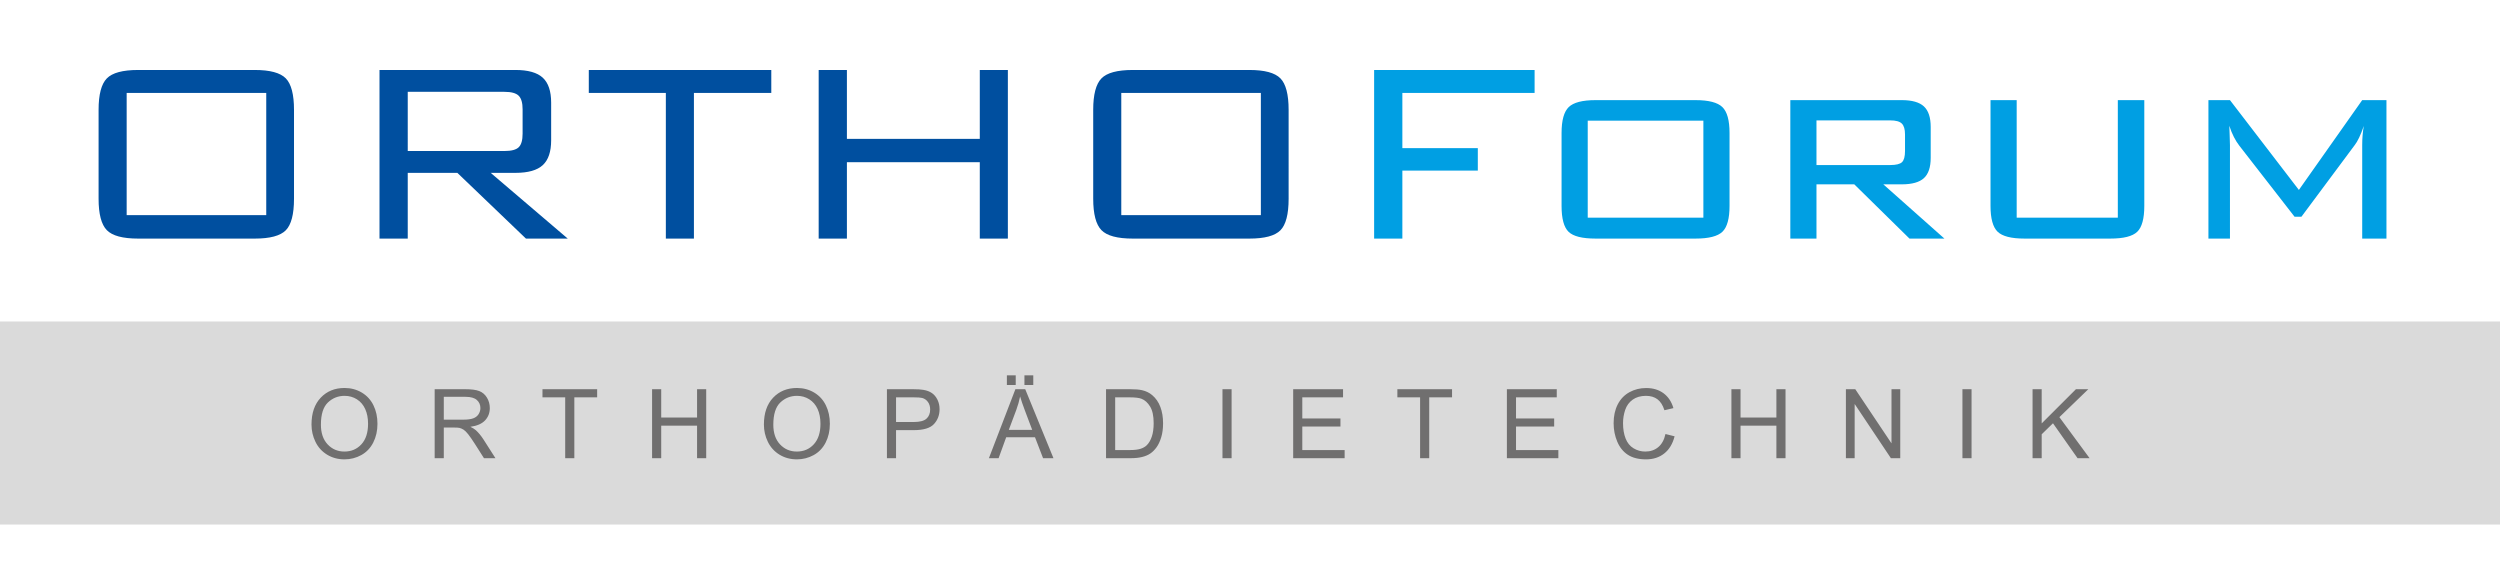
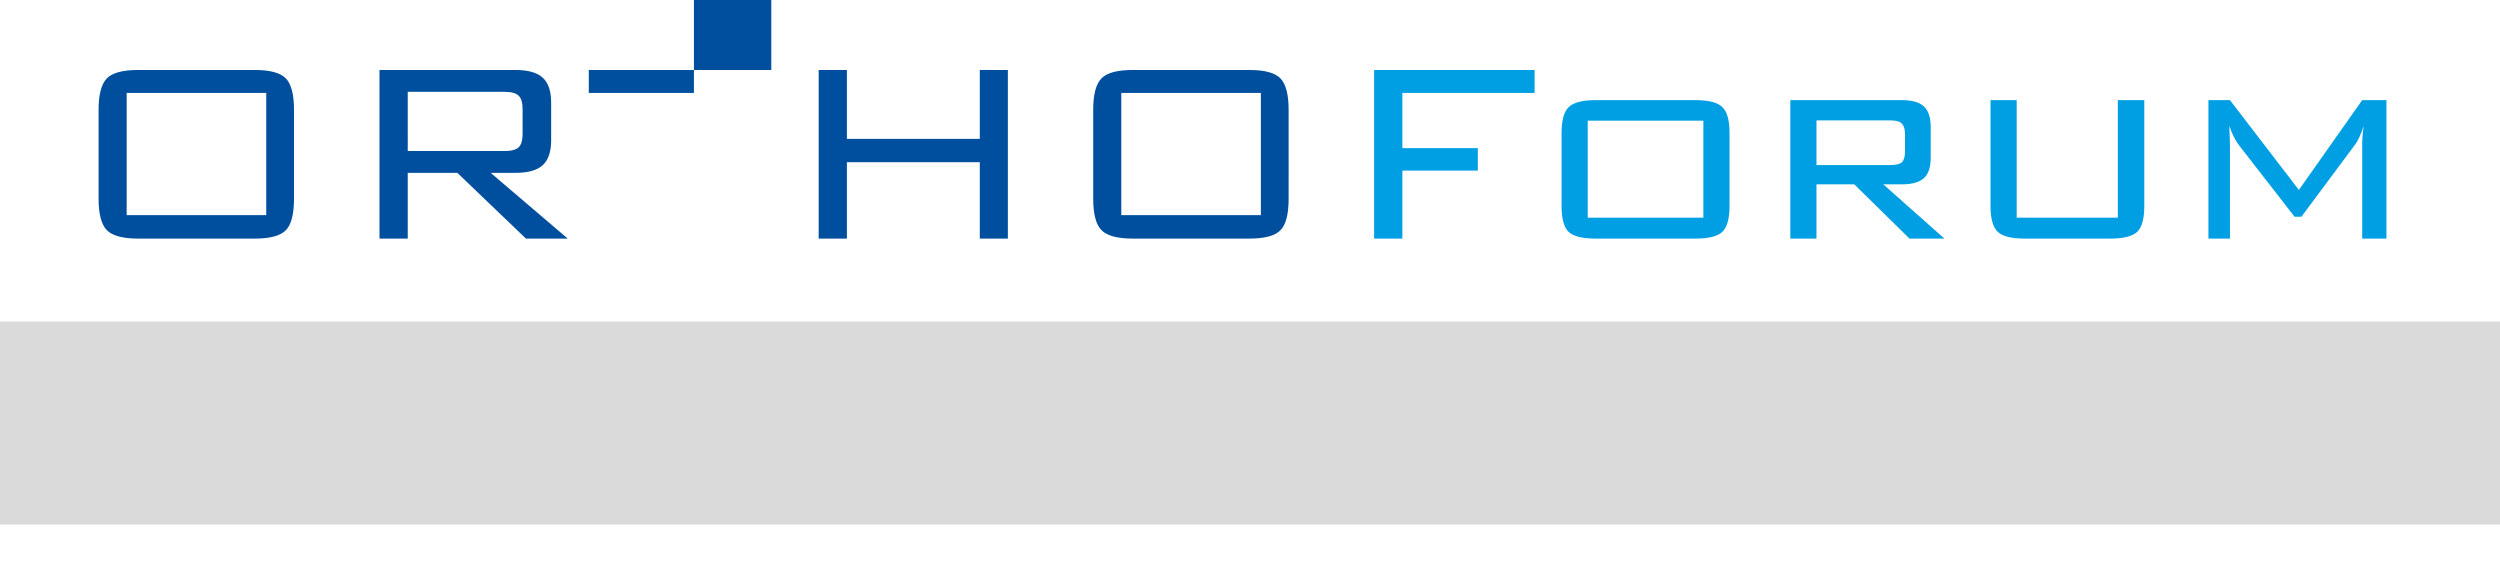
<svg xmlns="http://www.w3.org/2000/svg" id="Ebene_1" x="0px" y="0px" viewBox="0 0 671.619 153.266" style="enable-background:new 0 0 671.619 153.266;" xml:space="preserve">
  <style type="text/css">	.st0{fill:#003774;}	.st1{fill:#009FE3;}	.st2{fill:#004F9F;}	.st3{fill:#DADADA;}	.st4{fill:#706F6F;}</style>
  <g>
    <path class="st1" d="M600.145,36.84c0.457,0.886,0.943,1.657,1.457,2.314l14.828,19.071h1.843l14.314-19.242  c0.371-0.457,0.77-1.136,1.2-2.036c0.428-0.9,0.842-1.935,1.241-3.107c-0.142,0.8-0.25,1.629-0.32,2.486  c-0.072,0.857-0.107,1.743-0.107,2.657v25.113h6.514V26.898h-6.514l-17.014,24.127l-18.514-24.127h-5.784v37.198  h5.784V38.983c0-0.429-0.028-1.414-0.086-2.957c-0.057-0.943-0.085-1.686-0.085-2.229  C599.274,34.94,599.688,35.956,600.145,36.84 M534.748,26.898v28.413c0,3.4,0.636,5.714,1.906,6.942  c1.272,1.229,3.68,1.843,7.222,1.843h23.057c3.542,0,5.949-0.607,7.221-1.821c1.272-1.214,1.907-3.536,1.907-6.964  V26.898h-7.114v31.584h-27.17v-31.584H534.748z M487.992,64.096V49.525h10.157l14.828,14.571h9.385l-16.413-14.571  h4.929c2.771,0,4.764-0.557,5.978-1.671c1.214-1.114,1.822-2.928,1.822-5.443v-8.314  c0-2.542-0.608-4.378-1.822-5.507c-1.214-1.128-3.207-1.692-5.978-1.692h-29.913v37.198H487.992z M510.921,33.197  c0.571,0.572,0.857,1.543,0.857,2.915v4.456c0,1.486-0.272,2.486-0.814,3c-0.543,0.515-1.602,0.772-3.172,0.772  h-19.8v-12h19.8C509.306,32.34,510.349,32.626,510.921,33.197 M419.511,55.311c0,3.428,0.628,5.75,1.885,6.964  c1.257,1.214,3.671,1.821,7.243,1.821h26.87c3.542,0,5.949-0.614,7.221-1.843c1.272-1.228,1.907-3.542,1.907-6.942  V35.727c0-3.4-0.642-5.721-1.928-6.964c-1.286-1.243-3.687-1.864-7.2-1.864h-26.87  c-3.514,0-5.914,0.621-7.2,1.864c-1.286,1.243-1.928,3.564-1.928,6.964V55.311z M426.539,32.426h31.069v26.056  h-31.069V32.426z M376.74,64.096V45.84h20.271v-6.043h-20.271V24.969h35.527v-6.171h-43.112v45.298H376.74z" />
-     <path class="st2" d="M293.688,53.383c0,4.114,0.735,6.928,2.207,8.442c1.471,1.515,4.278,2.272,8.421,2.272h31.327  c4.085,0,6.863-0.743,8.335-2.229c1.471-1.485,2.207-4.313,2.207-8.485V29.513c0-4.143-0.736-6.964-2.207-8.464  c-1.472-1.5-4.25-2.25-8.335-2.25h-31.327c-4.143,0-6.95,0.757-8.421,2.271c-1.472,1.515-2.207,4.328-2.207,8.443  V53.383z M301.23,24.97h37.498v32.827h-37.498V24.97z M227.519,64.097V43.569h35.699v20.528h7.542V18.799h-7.542  v18.513h-35.699V18.799h-7.585v45.298H227.519z M207.206,24.97v-6.171H158.179v6.171h20.7v39.127h7.542v-39.127  H207.206z M109.539,64.097V46.439h13.328l18.428,17.657h11.228L131.823,46.439h6.643c3.4,0,5.85-0.692,7.35-2.078  c1.5-1.386,2.25-3.607,2.25-6.664V27.583c0-3.086-0.75-5.321-2.25-6.707c-1.5-1.385-3.95-2.078-7.35-2.078h-36.513  v45.298H109.539z M139.345,25.72c0.699,0.7,1.05,1.907,1.05,3.621v6.6c0,1.714-0.343,2.914-1.029,3.6  c-0.686,0.685-1.971,1.028-3.857,1.028h-25.97V24.67h25.97C137.366,24.67,138.644,25.019,139.345,25.72   M26.485,53.383c0,4.114,0.736,6.928,2.207,8.442c1.472,1.515,4.279,2.272,8.421,2.272h31.328  c4.085,0,6.863-0.743,8.335-2.229c1.471-1.485,2.207-4.313,2.207-8.485V29.513c0-4.143-0.736-6.964-2.207-8.464  c-1.472-1.5-4.25-2.25-8.335-2.25H37.113c-4.142,0-6.949,0.757-8.421,2.271c-1.471,1.515-2.207,4.328-2.207,8.443  V53.383z M34.028,24.97h37.498v32.827h-37.498V24.97z" />
+     <path class="st2" d="M293.688,53.383c0,4.114,0.735,6.928,2.207,8.442c1.471,1.515,4.278,2.272,8.421,2.272h31.327  c4.085,0,6.863-0.743,8.335-2.229c1.471-1.485,2.207-4.313,2.207-8.485V29.513c0-4.143-0.736-6.964-2.207-8.464  c-1.472-1.5-4.25-2.25-8.335-2.25h-31.327c-4.143,0-6.95,0.757-8.421,2.271c-1.472,1.515-2.207,4.328-2.207,8.443  V53.383z M301.23,24.97h37.498v32.827h-37.498V24.97z M227.519,64.097V43.569h35.699v20.528h7.542V18.799h-7.542  v18.513h-35.699V18.799h-7.585v45.298H227.519z M207.206,24.97v-6.171H158.179v6.171h20.7h7.542v-39.127  H207.206z M109.539,64.097V46.439h13.328l18.428,17.657h11.228L131.823,46.439h6.643c3.4,0,5.85-0.692,7.35-2.078  c1.5-1.386,2.25-3.607,2.25-6.664V27.583c0-3.086-0.75-5.321-2.25-6.707c-1.5-1.385-3.95-2.078-7.35-2.078h-36.513  v45.298H109.539z M139.345,25.72c0.699,0.7,1.05,1.907,1.05,3.621v6.6c0,1.714-0.343,2.914-1.029,3.6  c-0.686,0.685-1.971,1.028-3.857,1.028h-25.97V24.67h25.97C137.366,24.67,138.644,25.019,139.345,25.72   M26.485,53.383c0,4.114,0.736,6.928,2.207,8.442c1.472,1.515,4.279,2.272,8.421,2.272h31.328  c4.085,0,6.863-0.743,8.335-2.229c1.471-1.485,2.207-4.313,2.207-8.485V29.513c0-4.143-0.736-6.964-2.207-8.464  c-1.472-1.5-4.25-2.25-8.335-2.25H37.113c-4.142,0-6.949,0.757-8.421,2.271c-1.471,1.515-2.207,4.328-2.207,8.443  V53.383z M34.028,24.97h37.498v32.827h-37.498V24.97z" />
  </g>
  <rect x="-91.353" y="86.37" class="st3" width="841.891" height="54.547" />
  <g>
-     <path class="st4" d="M548.497,123.091v-6.422l3.033-2.957l6.599,9.379h3.235l-8.114-11.023l7.772-7.509h-3.324  l-9.201,9.189v-9.189h-2.452v18.531H548.497z M529.655,104.559h-2.451v18.53h2.451V104.559z M498.251,123.091  v-14.562l9.732,14.562h2.516v-18.531h-2.352v14.549l-9.732-14.549h-2.517v18.531H498.251z M467.592,123.091v-8.735  h9.632v8.735h2.452v-18.531h-2.452v7.609h-9.632v-7.609H465.14v18.531H467.592z M445.49,120.119  c-0.951,0.793-2.114,1.19-3.488,1.19c-1.129,0-2.179-0.291-3.147-0.873c-0.969-0.581-1.683-1.46-2.142-2.635  c-0.46-1.177-0.689-2.552-0.689-4.127c0-1.223,0.193-2.408,0.581-3.559c0.388-1.15,1.061-2.066,2.016-2.75  c0.956-0.682,2.147-1.022,3.571-1.022c1.239,0,2.268,0.307,3.084,0.922c0.817,0.616,1.441,1.597,1.871,2.945  l2.414-0.568c-0.497-1.711-1.378-3.038-2.642-3.982c-1.265-0.943-2.823-1.416-4.677-1.416  c-1.635,0-3.133,0.373-4.493,1.119c-1.361,0.746-2.41,1.837-3.147,3.274c-0.738,1.437-1.106,3.12-1.106,5.05  c0,1.769,0.326,3.425,0.98,4.967c0.653,1.542,1.605,2.72,2.857,3.533c1.251,0.812,2.875,1.22,4.873,1.22  c1.929,0,3.562-0.529,4.897-1.587c1.335-1.057,2.26-2.593,2.774-4.606l-2.452-0.619  C447.087,118.152,446.442,119.327,445.49,120.119 M418.648,123.091v-2.188h-11.376v-6.307h10.251v-2.174h-10.251v-5.677  h10.946v-2.187h-13.398v18.531H418.648z M383.957,123.091V106.746h6.13v-2.187h-14.688v2.187h6.105v16.345H383.957z   M361.235,123.091v-2.188h-11.376v-6.307h10.251v-2.174h-10.251v-5.677h10.947v-2.187h-13.399v18.531H361.235z   M330.866,104.559h-2.452v18.53h2.452V104.559z M299.588,106.746h3.893c1.458,0,2.516,0.127,3.173,0.379  c0.91,0.354,1.683,1.053,2.319,2.093c0.637,1.041,0.955,2.529,0.955,4.469c0,1.397-0.163,2.589-0.487,3.57  c-0.324,0.982-0.777,1.764-1.359,2.345c-0.413,0.413-0.967,0.732-1.662,0.961  c-0.695,0.227-1.654,0.341-2.875,0.341h-3.957V106.746z M303.823,123.091c1.12,0,2.113-0.106,2.976-0.316  c0.864-0.211,1.601-0.519,2.212-0.929c0.611-0.409,1.174-0.97,1.688-1.682c0.514-0.712,0.935-1.611,1.264-2.698  c0.329-1.088,0.493-2.334,0.493-3.742c0-1.651-0.242-3.119-0.727-4.405c-0.485-1.285-1.216-2.34-2.193-3.166  c-0.75-0.64-1.656-1.083-2.718-1.327c-0.758-0.177-1.858-0.266-3.299-0.266h-6.383v18.531H303.823z   M277.587,100.831h-2.376v2.592h2.376V100.831z M272.873,100.831h-2.376v2.592h2.376V100.831z M273.05,110.046  c0.429-1.172,0.762-2.352,0.998-3.539c0.287,1.003,0.725,2.283,1.315,3.843l1.934,5.131h-6.282L273.05,110.046z   M268.272,123.091l2.035-5.612h7.748l2.162,5.612h2.793l-7.584-18.531h-2.642l-7.116,18.531H268.272z M240.722,106.746  h4.74c1.112,0,1.875,0.056,2.288,0.164c0.64,0.178,1.156,0.542,1.548,1.095c0.392,0.552,0.588,1.215,0.588,1.99  c0,1.07-0.333,1.9-0.999,2.49c-0.665,0.59-1.79,0.885-3.374,0.885h-4.791V106.746z M240.722,123.091v-7.534h4.753  c2.62,0,4.432-0.545,5.435-1.638c1.003-1.091,1.504-2.424,1.504-4c0-0.919-0.188-1.761-0.562-2.527  c-0.376-0.768-0.871-1.363-1.486-1.789c-0.615-0.425-1.377-0.714-2.288-0.866c-0.649-0.118-1.588-0.177-2.818-0.177  h-6.99v18.531H240.722z M209.627,108.131c1.252-1.192,2.744-1.788,4.481-1.788c1.221,0,2.323,0.309,3.305,0.929  c0.981,0.619,1.727,1.491,2.237,2.616c0.51,1.125,0.765,2.441,0.765,3.95c0,2.385-0.596,4.226-1.789,5.523  c-1.192,1.298-2.711,1.947-4.556,1.947c-1.812,0-3.318-0.644-4.519-1.928c-1.201-1.285-1.801-3.044-1.801-5.277  C207.75,111.314,208.375,109.323,209.627,108.131 M206.283,118.691c0.708,1.458,1.749,2.608,3.122,3.451  c1.374,0.842,2.933,1.264,4.677,1.264c1.61,0,3.11-0.381,4.5-1.143c1.391-0.764,2.465-1.887,3.223-3.369  c0.759-1.483,1.138-3.164,1.138-5.043c0-1.855-0.36-3.512-1.081-4.975c-0.72-1.462-1.767-2.602-3.141-3.419  c-1.373-0.816-2.916-1.226-4.626-1.226c-2.612,0-4.744,0.87-6.396,2.61c-1.652,1.739-2.477,4.147-2.477,7.224  C205.222,115.691,205.575,117.233,206.283,118.691 M177.634,123.091v-8.735h9.632v8.735h2.452v-18.531h-2.452v7.609  h-9.632v-7.609h-2.452v18.531H177.634z M154.293,123.091V106.746h6.131v-2.187h-14.688v2.187h6.105v16.345H154.293z   M119.223,106.607h5.865c1.373,0,2.378,0.283,3.014,0.847c0.636,0.565,0.955,1.285,0.955,2.161  c0,0.6-0.165,1.153-0.493,1.663c-0.329,0.51-0.809,0.88-1.441,1.112c-0.632,0.232-1.509,0.348-2.63,0.348  h-5.27V106.607z M119.223,123.091v-8.229h2.844c0.632,0,1.087,0.03,1.365,0.089  c0.379,0.092,0.752,0.257,1.118,0.492c0.367,0.237,0.782,0.649,1.245,1.239c0.464,0.59,1.054,1.44,1.77,2.554  l2.452,3.856h3.084l-3.223-5.044c-0.64-0.986-1.319-1.808-2.035-2.465c-0.337-0.304-0.83-0.61-1.479-0.923  c1.778-0.244,3.093-0.816,3.944-1.719c0.851-0.902,1.277-2.01,1.277-3.325c0-1.018-0.258-1.95-0.771-2.793  c-0.515-0.843-1.201-1.43-2.061-1.763c-0.859-0.333-2.115-0.5-3.767-0.5h-8.216v18.531H119.223z M88.089,108.131  c1.252-1.192,2.745-1.788,4.481-1.788c1.222,0,2.324,0.309,3.306,0.929c0.981,0.619,1.727,1.491,2.237,2.616  c0.51,1.125,0.765,2.441,0.765,3.95c0,2.385-0.597,4.226-1.789,5.523c-1.192,1.298-2.711,1.947-4.557,1.947  c-1.812,0-3.318-0.644-4.519-1.928c-1.2-1.285-1.801-3.044-1.801-5.277  C86.212,111.314,86.838,109.323,88.089,108.131 M84.746,118.691c0.708,1.458,1.748,2.608,3.122,3.451  c1.374,0.842,2.933,1.264,4.677,1.264c1.609,0,3.109-0.381,4.5-1.143c1.39-0.764,2.465-1.887,3.223-3.369  c0.758-1.483,1.138-3.164,1.138-5.043c0-1.855-0.361-3.512-1.081-4.975c-0.721-1.462-1.768-2.602-3.141-3.419  c-1.374-0.816-2.916-1.226-4.626-1.226c-2.613,0-4.745,0.87-6.396,2.61c-1.652,1.739-2.478,4.147-2.478,7.224  C83.684,115.691,84.038,117.233,84.746,118.691" />
-   </g>
+     </g>
</svg>